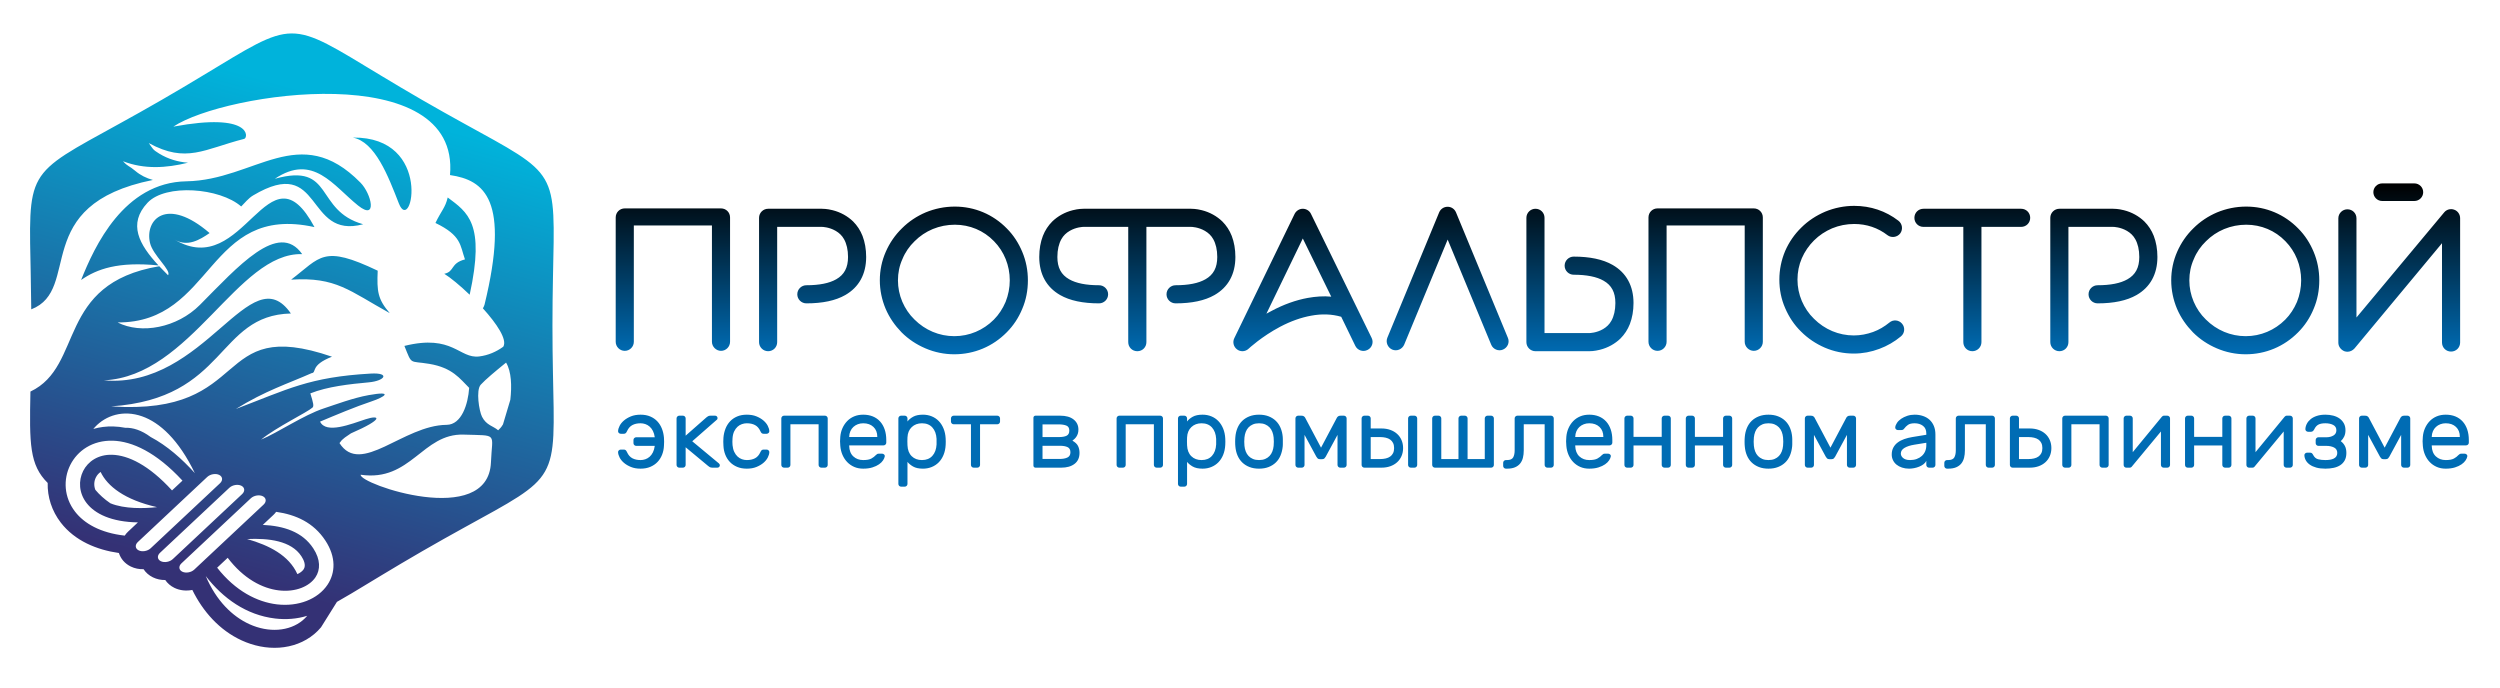
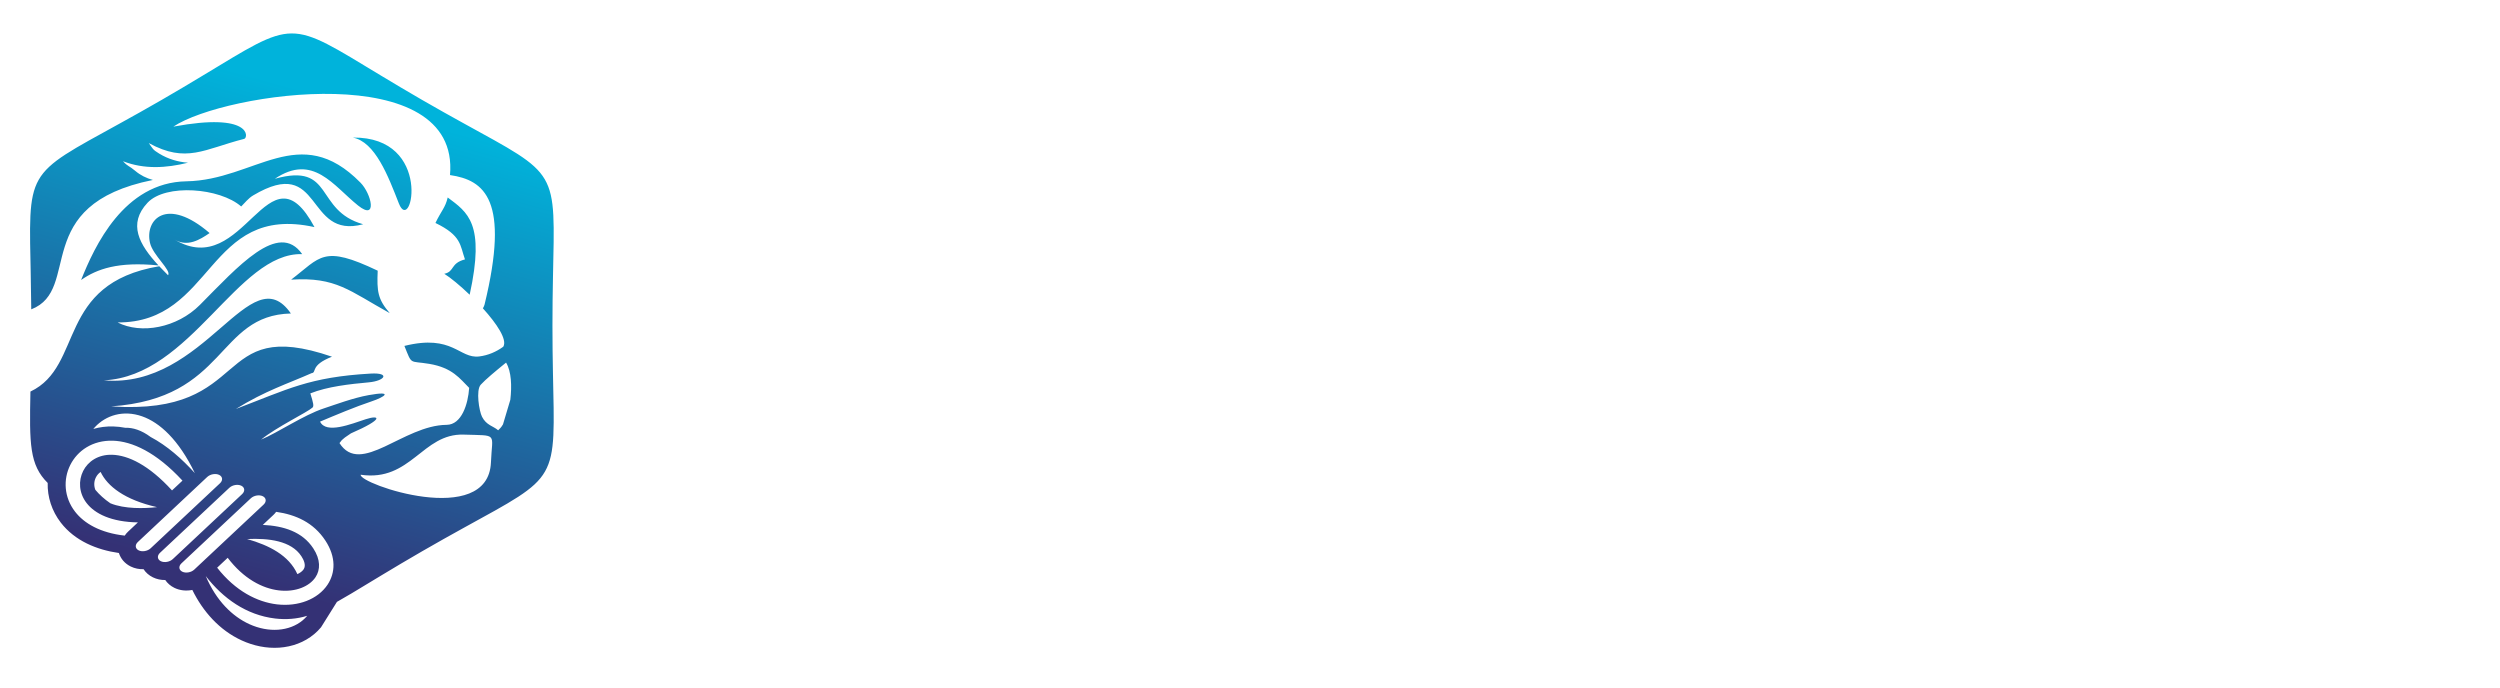
<svg xmlns="http://www.w3.org/2000/svg" width="360" height="99" viewBox="0 0 360 99" fill="none">
-   <path fill-rule="evenodd" clip-rule="evenodd" d="M103.823 30.01C101.311 30.01 94.858 30.01 89.966 30.01C89.235 30.01 88.661 30.584 88.661 31.315V49.217C88.661 49.921 89.235 50.522 89.966 50.522C90.696 50.522 91.271 49.921 91.271 49.217V32.468H102.519V49.217C102.519 49.917 103.118 50.522 103.823 50.522C104.554 50.522 105.128 49.921 105.128 49.217V31.315C105.128 30.584 104.554 30.01 103.823 30.01ZM343.03 26.41H347.674C348.371 26.41 348.94 26.98 348.94 27.676V27.677C348.94 28.373 348.371 28.943 347.674 28.943H343.03C342.334 28.943 341.764 28.373 341.764 27.677V27.676C341.764 26.98 342.334 26.41 343.03 26.41ZM252.542 30.01C250.03 30.01 243.577 30.01 238.684 30.01C237.954 30.01 237.381 30.584 237.381 31.315V49.217C237.381 49.921 237.954 50.522 238.684 50.522C239.416 50.522 239.99 49.921 239.99 49.217V32.468H251.237V49.217C251.237 49.917 251.837 50.522 252.542 50.522C253.273 50.522 253.847 49.921 253.847 49.217V31.315C253.847 30.584 253.273 30.01 252.542 30.01ZM338.026 50.652C338.417 50.652 338.782 50.469 339.043 50.182L351.648 35.021V49.322C351.648 50.052 352.222 50.626 352.953 50.626C353.683 50.626 354.258 50.052 354.258 49.322V31.419C354.258 30.871 353.919 30.375 353.397 30.193C352.875 30.01 352.301 30.166 351.961 30.584L339.331 45.72V31.444C339.331 30.714 338.757 30.14 338.026 30.14C337.321 30.14 336.721 30.714 336.721 31.444V49.348C336.721 49.896 337.086 50.365 337.582 50.574C337.739 50.626 337.895 50.652 338.026 50.652ZM323.381 51.017C321.946 51.017 320.537 50.731 319.206 50.157C317.927 49.609 316.78 48.851 315.787 47.86C314.822 46.868 314.038 45.746 313.491 44.467C312.943 43.162 312.656 41.779 312.656 40.37C312.656 38.935 312.943 37.552 313.516 36.247C314.065 34.995 314.848 33.846 315.84 32.881C316.831 31.889 317.979 31.132 319.258 30.584C320.589 30.036 321.998 29.749 323.46 29.749C326.304 29.749 328.966 30.871 330.949 32.907C331.915 33.872 332.646 35.021 333.168 36.273C333.715 37.577 333.976 38.961 333.976 40.37C333.976 41.806 333.715 43.188 333.168 44.467C332.646 45.746 331.889 46.895 330.923 47.86C328.914 49.896 326.252 51.017 323.381 51.017ZM323.46 32.359C322.363 32.359 321.293 32.567 320.276 32.984C319.284 33.402 318.423 33.976 317.666 34.733C316.91 35.465 316.309 36.325 315.917 37.291C315.474 38.256 315.265 39.3 315.265 40.37C315.265 41.44 315.474 42.458 315.892 43.449C316.309 44.415 316.883 45.276 317.641 46.007C319.18 47.547 321.216 48.408 323.381 48.408C325.548 48.408 327.557 47.547 329.07 46.034C329.801 45.302 330.349 44.441 330.766 43.476C331.158 42.484 331.367 41.44 331.367 40.37C331.367 38.23 330.558 36.221 329.097 34.733C327.609 33.194 325.6 32.359 323.46 32.359ZM296.548 50.574C295.844 50.574 295.243 50 295.243 49.269V31.367C295.243 30.636 295.844 30.062 296.548 30.062H304.299C304.403 30.062 305.029 30.062 305.839 30.27C306.987 30.558 308.005 31.132 308.787 31.889C309.362 32.463 309.831 33.168 310.145 33.976C310.484 34.863 310.667 35.882 310.667 37.004C310.667 39.483 309.623 41.362 307.666 42.484C306.256 43.293 304.378 43.684 302.054 43.684C301.35 43.684 300.75 43.11 300.75 42.38C300.75 41.649 301.35 41.075 302.054 41.075C303.908 41.075 305.368 40.788 306.36 40.213C307.509 39.561 308.057 38.544 308.057 37.004C308.057 35.959 307.848 35.098 307.482 34.446C307.195 33.924 306.778 33.533 306.282 33.246C305.343 32.697 304.378 32.671 304.299 32.671H297.853V49.269C297.853 50 297.279 50.574 296.548 50.574ZM291.043 30.062H276.977C276.246 30.062 275.673 30.636 275.673 31.367C275.673 32.097 276.246 32.671 276.977 32.671H282.718V49.269C282.718 50 283.292 50.574 284.023 50.574C284.728 50.574 285.328 50 285.328 49.269V32.671H291.043C291.773 32.671 292.348 32.097 292.348 31.367C292.348 30.636 291.773 30.062 291.043 30.062ZM266.953 50.913C265.492 50.913 264.082 50.626 262.751 50.052C261.499 49.505 260.35 48.747 259.359 47.755C258.367 46.79 257.61 45.642 257.062 44.364C256.488 43.059 256.228 41.675 256.228 40.265C256.228 38.831 256.514 37.447 257.062 36.142C257.61 34.89 258.393 33.741 259.385 32.776C260.377 31.784 261.551 31.027 262.829 30.48C264.16 29.931 265.57 29.645 267.005 29.645C269.354 29.645 271.546 30.375 273.373 31.784C273.947 32.228 274.051 33.037 273.634 33.611C273.19 34.185 272.355 34.29 271.807 33.872C270.424 32.802 268.78 32.254 267.005 32.254C265.909 32.254 264.839 32.463 263.822 32.881C262.855 33.298 261.968 33.872 261.212 34.629C260.48 35.36 259.881 36.221 259.463 37.187C259.045 38.152 258.837 39.196 258.837 40.265C258.837 41.335 259.045 42.354 259.463 43.345C259.881 44.311 260.455 45.172 261.212 45.903C262.751 47.443 264.787 48.304 266.953 48.304C267.918 48.304 268.832 48.121 269.719 47.807C270.58 47.495 271.363 47.024 272.068 46.451C272.616 45.981 273.425 46.059 273.894 46.607C274.365 47.155 274.286 47.99 273.738 48.434C272.798 49.217 271.754 49.817 270.633 50.234C269.459 50.679 268.206 50.913 266.953 50.913ZM221.105 30.062C220.401 30.062 219.801 30.637 219.801 31.367V49.269C219.801 50 220.401 50.575 221.105 50.575H228.856C228.961 50.575 229.587 50.575 230.397 50.365C231.544 50.078 232.562 49.505 233.345 48.747C233.919 48.173 234.388 47.469 234.702 46.661C235.042 45.773 235.225 44.754 235.225 43.633C235.225 41.154 234.18 39.274 232.223 38.152C230.813 37.343 228.934 36.952 226.612 36.952C225.907 36.952 225.307 37.526 225.307 38.256C225.307 38.988 225.907 39.561 226.612 39.561C228.465 39.561 229.926 39.849 230.919 40.423C232.066 41.075 232.614 42.092 232.614 43.633C232.614 44.676 232.406 45.538 232.04 46.19C231.753 46.712 231.335 47.103 230.84 47.391C229.9 47.939 228.934 47.964 228.856 47.964H222.41V31.367C222.41 30.637 221.837 30.062 221.105 30.062ZM208.464 29.775C207.916 29.775 207.447 30.088 207.238 30.583L199.774 48.643C199.513 49.294 199.826 50.052 200.479 50.339C201.157 50.626 201.914 50.287 202.201 49.634L208.464 34.498L214.732 49.634C214.993 50.287 215.776 50.626 216.429 50.339C217.107 50.052 217.42 49.294 217.133 48.643L209.664 30.583C209.456 30.088 208.986 29.775 208.464 29.775ZM178.917 50.574C178.656 50.574 178.369 50.496 178.134 50.313C177.638 49.948 177.456 49.269 177.742 48.694L186.429 30.793C186.663 30.349 187.107 30.062 187.603 30.062C188.099 30.062 188.569 30.349 188.777 30.793L197.52 48.669C197.833 49.295 197.572 50.078 196.919 50.392C196.267 50.731 195.484 50.443 195.171 49.817L193.135 45.616C191.778 45.223 190.343 45.172 188.803 45.459C187.368 45.72 185.885 46.242 184.345 47.051C181.683 48.46 179.83 50.182 179.805 50.209C179.569 50.443 179.23 50.574 178.917 50.574ZM187.603 34.341L182.362 45.172C182.596 45.042 182.832 44.911 183.092 44.78C184.841 43.841 186.611 43.215 188.308 42.902C189.482 42.693 190.604 42.615 191.7 42.719L187.603 34.341ZM163.771 50.574H163.776H163.804H163.811C164.525 50.556 165.082 49.989 165.082 49.269V32.671H171.527C171.605 32.671 172.571 32.697 173.51 33.246C174.006 33.533 174.424 33.924 174.711 34.446C175.076 35.098 175.285 35.959 175.285 37.004C175.285 38.544 174.737 39.561 173.588 40.213C172.597 40.788 171.136 41.075 169.283 41.075C168.578 41.075 167.978 41.649 167.978 42.38C167.978 43.11 168.578 43.684 169.283 43.684C171.605 43.684 173.484 43.293 174.894 42.484C176.851 41.362 177.895 39.483 177.895 37.004C177.895 35.882 177.712 34.863 177.373 33.976C177.059 33.168 176.59 32.463 176.016 31.889C175.233 31.132 174.215 30.558 173.067 30.27C172.258 30.062 171.632 30.062 171.527 30.062H163.776H163.771H156.02C155.915 30.062 155.289 30.062 154.481 30.27C153.332 30.558 152.314 31.132 151.532 31.889C150.957 32.463 150.487 33.168 150.174 33.976C149.835 34.863 149.652 35.882 149.652 37.004C149.652 39.483 150.696 41.362 152.653 42.484C154.063 43.293 155.941 43.684 158.264 43.684C158.968 43.684 159.569 43.11 159.569 42.38C159.569 41.649 158.968 41.075 158.264 41.075C156.412 41.075 154.95 40.788 153.958 40.213C152.81 39.561 152.262 38.544 152.262 37.004C152.262 35.959 152.471 35.098 152.836 34.446C153.123 33.924 153.541 33.533 154.037 33.246C154.976 32.697 155.941 32.671 156.02 32.671H162.466V49.269C162.466 49.989 163.022 50.556 163.736 50.574H163.744H163.771ZM137.421 51.017C135.985 51.017 134.576 50.731 133.246 50.157C131.966 49.609 130.818 48.851 129.826 47.86C128.861 46.868 128.078 45.746 127.53 44.467C126.982 43.162 126.695 41.779 126.695 40.37C126.695 38.935 126.982 37.552 127.556 36.247C128.104 34.995 128.887 33.846 129.879 32.881C130.87 31.889 132.019 31.132 133.297 30.584C134.629 30.036 136.037 29.749 137.499 29.749C140.343 29.749 143.006 30.871 144.989 32.907C145.954 33.872 146.685 35.021 147.208 36.273C147.755 37.577 148.016 38.961 148.016 40.37C148.016 41.806 147.755 43.188 147.208 44.467C146.685 45.746 145.928 46.895 144.963 47.86C142.954 49.896 140.292 51.017 137.421 51.017ZM137.499 32.359C136.403 32.359 135.333 32.567 134.316 32.984C133.324 33.402 132.463 33.976 131.706 34.733C130.949 35.465 130.349 36.325 129.957 37.291C129.513 38.256 129.305 39.3 129.305 40.37C129.305 41.44 129.513 42.458 129.931 43.449C130.349 44.415 130.923 45.276 131.679 46.007C133.219 47.547 135.255 48.408 137.421 48.408C139.587 48.408 141.597 47.547 143.109 46.034C143.84 45.302 144.389 44.441 144.806 43.476C145.198 42.484 145.406 41.44 145.406 40.37C145.406 38.23 144.597 36.221 143.136 34.733C141.648 33.194 139.638 32.359 137.499 32.359ZM110.608 50.574C109.903 50.574 109.304 50 109.304 49.269V31.367C109.304 30.636 109.903 30.062 110.608 30.062H118.359C118.464 30.062 119.09 30.062 119.899 30.27C121.047 30.558 122.065 31.132 122.848 31.889C123.422 32.463 123.891 33.168 124.205 33.976C124.544 34.863 124.727 35.882 124.727 37.004C124.727 39.483 123.683 41.362 121.725 42.484C120.316 43.293 118.437 43.684 116.115 43.684C115.41 43.684 114.81 43.11 114.81 42.38C114.81 41.649 115.41 41.075 116.115 41.075C117.967 41.075 119.428 40.788 120.421 40.213C121.568 39.561 122.117 38.544 122.117 37.004C122.117 35.959 121.908 35.098 121.543 34.446C121.256 33.924 120.838 33.533 120.342 33.246C119.403 32.697 118.437 32.671 118.359 32.671H111.913V49.269C111.913 50 111.338 50.574 110.608 50.574Z" fill="url(#paint0_linear_0_62)" />
  <path fill-rule="evenodd" clip-rule="evenodd" d="M66.955 37.353C66.245 35.349 66.486 33.927 62.704 32.108C63.556 30.328 64.129 29.916 64.47 28.435C67.33 30.584 69.894 32.136 67.632 42.442C66.246 41.111 64.877 39.983 63.978 39.425C65.5 39.106 64.809 37.914 66.955 37.353ZM60.792 14.393C65.161 16.915 68.535 18.712 71.138 20.169C81.712 26.088 79.553 26.395 79.553 46.887C79.553 51.932 79.683 55.752 79.723 58.735C79.884 70.852 78.538 69.135 60.792 79.381C56.423 81.904 53.179 83.927 50.616 85.453C49.861 85.902 49.167 86.307 48.519 86.669L46.227 90.331C45.93 90.688 45.6 91.016 45.244 91.314C43.828 92.498 42.058 93.135 40.228 93.263C38.373 93.393 36.502 92.996 34.816 92.225C31.609 90.76 29.229 88.068 27.695 84.95C26.828 85.126 25.91 85.039 25.114 84.651C24.548 84.375 24.108 83.982 23.798 83.524C23.185 83.532 22.572 83.407 22.02 83.137C21.435 82.852 20.985 82.443 20.674 81.965C20.041 81.983 19.405 81.859 18.832 81.579C17.95 81.148 17.375 80.435 17.121 79.632C13.922 79.175 10.781 77.879 8.757 75.259C7.463 73.584 6.816 71.566 6.866 69.543C4.25 66.945 4.225 63.951 4.382 56.386C12.145 52.713 8.022 40.856 22.932 38.339C23.334 38.769 23.76 39.201 24.2 39.635C24.723 38.934 22.007 36.766 21.597 34.967C20.829 31.6 24.012 28.25 30.183 33.56C28.772 34.53 26.994 35.62 25.117 34.487C35.222 40.567 38.611 20.276 45.286 32.703C29.728 29.268 30.866 46.498 16.937 46.432C20.316 48.164 25.485 47.221 28.792 43.899C34.243 38.422 40.1 31.72 43.514 36.593C34.199 36.319 27.5 54.194 14.953 54.768C29.549 56.049 36.074 36.741 41.886 45.142C31.131 45.406 32.762 57.371 16.01 58.519C36.64 59.919 30.348 45.372 47.807 51.364C44.601 52.615 45.656 53.651 44.874 53.733C41.459 55.247 38.189 56.267 33.965 58.892C41.467 56.036 44.533 54.298 53.374 53.796C56.217 53.634 55.462 54.842 53.094 55.059C50.382 55.307 47.16 55.656 44.688 56.648C45.131 58.059 45.221 58.487 44.995 58.694C44.26 59.365 39.749 61.541 37.598 63.305C39.984 62.312 43.724 59.765 46.632 58.809C48.377 58.234 50.834 57.304 53.102 56.895C56.745 56.239 55.388 57.172 53.5 57.799C51.184 58.568 48.209 59.823 46.089 60.714C46.957 62.532 50.546 61.061 52.655 60.372C54.665 59.714 55.412 60.288 50.533 62.405C50.497 62.425 49.672 62.994 49.669 62.996C49.044 63.516 49.37 63.219 48.885 63.803C51.942 68.591 58.068 61.225 64.317 61.177C66.474 61.16 67.408 58.185 67.559 55.851C66.224 54.53 65.158 52.954 61.818 52.397C58.896 51.911 59.37 52.629 58.235 49.811C65.22 48.077 66.11 51.683 69.004 51.329C70.303 51.169 71.471 50.653 72.471 49.928C73.084 48.917 71.545 46.621 69.535 44.398C69.634 44.238 69.716 44.057 69.776 43.859C73.439 28.796 69.795 25.938 64.8 25.209C66.302 8.323 32.386 13.29 24.96 18.235C36.24 16.141 35.771 19.808 35.175 19.994C29.38 21.478 26.85 23.564 21.427 20.605C22.049 21.463 21.959 21.524 22.907 22.107C24.233 22.921 25.631 23.314 27.075 23.431C23.92 24.206 20.781 24.407 17.709 23.216C18.471 24.039 18.555 23.824 19.481 24.61C20.229 25.243 21.081 25.66 22.017 25.914C4.155 29.519 11.88 41.691 4.501 44.546C4.471 40.635 4.373 37.541 4.339 35.038C4.179 22.921 5.525 24.638 23.27 14.393C27.639 11.87 30.883 9.846 33.447 8.32C43.86 2.123 43.045 4.147 60.792 14.393ZM26.844 26.108C17.829 26.258 13.604 35.499 11.68 40.318C13.961 38.729 16.997 37.642 22.822 38.22C20.012 35.188 18.399 32.24 21.243 29.198C23.836 26.423 31.662 27.042 34.731 29.733C35.27 29.198 35.763 28.549 36.451 28.141C46.557 22.138 43.86 34.558 52.295 32.291C45.238 30.318 48.173 23.357 39.58 25.744C45.091 22.042 47.999 26.746 51.563 29.595C54.389 31.855 53.502 27.921 51.907 26.299C43.127 17.374 36.703 25.944 26.844 26.108ZM71.733 61.962C71.997 61.678 72.098 61.661 72.43 61.113L73.488 57.569C73.711 55.634 73.66 53.517 72.874 52.212C71.325 53.471 69.927 54.633 69.227 55.398C68.509 56.185 68.991 59.187 69.412 60.016C70.043 61.261 71.052 61.348 71.733 61.962ZM57.434 29.291C55.894 25.347 54.019 20.407 50.795 19.81C62.425 19.658 59.277 34.013 57.434 29.291ZM51.939 68.362C51.659 69.678 70.315 76.122 70.697 66.567C70.869 62.254 71.79 62.753 66.779 62.584C60.81 62.382 59.189 69.42 51.939 68.362ZM54.389 38.98C54.262 41.948 54.386 43.083 56.124 45.093C50.307 41.881 48.397 39.855 41.924 40.269C46.185 37.029 46.467 35.194 54.389 38.98ZM21.682 62.92C21.036 62.437 20.396 62.097 19.776 61.88C19.171 61.669 18.585 61.582 18.033 61.6C17.461 61.49 16.881 61.423 16.292 61.408C15.304 61.382 14.342 61.505 13.436 61.769C13.512 61.677 13.592 61.586 13.674 61.499C15.248 59.814 17.732 58.997 20.457 59.949C22.979 60.831 25.724 63.293 28.058 68.131C26.204 66.074 24.052 64.173 21.682 62.92ZM37.842 71.456L37.84 71.455C37.333 71.207 36.558 71.342 36.118 71.755L26.128 81.122C25.687 81.535 25.742 82.076 26.249 82.323L26.25 82.324C26.757 82.572 27.532 82.437 27.972 82.024L37.963 72.657C38.403 72.243 38.349 71.704 37.842 71.456ZM31.562 68.386L31.561 68.385C31.053 68.137 30.278 68.272 29.838 68.685L19.847 78.052C19.407 78.465 19.462 79.006 19.969 79.253L19.97 79.254C20.477 79.502 21.252 79.367 21.692 78.954L31.683 69.587C32.123 69.174 32.069 68.634 31.562 68.386ZM34.749 69.944L34.748 69.943C34.241 69.696 33.465 69.83 33.025 70.243L23.035 79.61C22.594 80.023 22.649 80.564 23.156 80.811L23.157 80.812C23.664 81.06 24.439 80.925 24.879 80.512L34.87 71.145C35.31 70.732 35.256 70.192 34.749 69.944ZM24.771 70.62C21.427 66.957 18.452 65.549 16.139 65.486C14.138 65.432 12.665 66.445 11.973 67.823C11.274 69.216 11.353 70.992 12.466 72.434C13.662 73.982 16.024 75.164 19.861 75.225L18.443 76.554C18.252 76.732 18.093 76.926 17.961 77.13C14.434 76.731 12.115 75.373 10.806 73.676C9.196 71.591 9.092 69.006 10.118 66.96C11.152 64.899 13.321 63.382 16.236 63.461C19.008 63.536 22.494 65.113 26.275 69.211L24.771 70.62ZM39.765 73.704C42.616 74.11 45.157 75.257 46.855 77.844C48.414 80.218 48.307 82.486 47.161 84.205C46.476 85.232 45.419 86.042 44.13 86.54C42.89 87.019 41.423 87.211 39.871 87.027C37.053 86.693 33.905 85.116 31.27 81.747L32.788 80.323C35.076 83.334 37.769 84.733 40.157 85.016C41.355 85.158 42.471 85.016 43.399 84.658C44.281 84.317 44.991 83.783 45.433 83.119C46.146 82.05 46.173 80.577 45.112 78.963C43.539 76.566 40.852 75.731 37.843 75.584L39.367 74.155C39.517 74.013 39.651 73.862 39.765 73.704ZM14.49 67.961C15.457 70.003 17.939 71.975 22.613 73.028C20.782 73.231 17.937 73.314 15.894 72.472C15.013 71.871 14.296 71.216 13.728 70.532C13.509 69.959 13.517 69.323 13.809 68.744C13.976 68.41 14.211 68.151 14.49 67.961ZM44.239 88.675C44.041 88.912 43.821 89.13 43.583 89.329C42.639 90.118 41.407 90.585 40.047 90.68C38.739 90.771 37.301 90.516 35.891 89.872C33.5 88.779 31.154 86.549 29.628 82.956C32.103 86.146 35.452 88.572 39.629 89.066C41.17 89.249 42.754 89.135 44.239 88.675ZM42.822 82.674C41.597 79.962 38.769 78.531 35.587 77.621C38.678 77.48 41.932 77.861 43.395 80.091C43.73 80.599 44.114 81.397 43.724 81.98C43.519 82.288 43.166 82.519 42.822 82.674Z" fill="url(#paint1_linear_0_62)" />
-   <path d="M92.241 66.249C92.472 66.249 92.7 66.211 92.925 66.134C93.151 66.057 93.357 65.937 93.544 65.774C93.731 65.611 93.889 65.4 94.019 65.141C94.149 64.882 94.238 64.57 94.286 64.205H91.608C91.502 64.205 91.411 64.166 91.335 64.09C91.258 64.013 91.219 63.922 91.219 63.816V63.356C91.219 63.25 91.258 63.159 91.335 63.082C91.411 63.005 91.502 62.967 91.608 62.967H94.286C94.238 62.612 94.149 62.307 94.019 62.053C93.889 61.799 93.731 61.59 93.544 61.427C93.357 61.264 93.151 61.144 92.925 61.067C92.7 60.99 92.472 60.952 92.241 60.952C91.781 60.952 91.388 61.038 91.061 61.211C90.735 61.384 90.48 61.672 90.298 62.075C90.231 62.228 90.161 62.331 90.089 62.384C90.017 62.437 89.929 62.464 89.823 62.464H89.391C89.286 62.464 89.192 62.425 89.111 62.348C89.029 62.272 88.993 62.18 89.003 62.075C89.012 61.844 89.087 61.592 89.226 61.319C89.365 61.045 89.571 60.791 89.845 60.556C90.118 60.321 90.454 60.122 90.852 59.958C91.251 59.795 91.714 59.714 92.241 59.714C92.769 59.714 93.234 59.8 93.638 59.973C94.041 60.145 94.382 60.381 94.66 60.678C94.938 60.976 95.156 61.326 95.315 61.729C95.473 62.132 95.571 62.564 95.61 63.025C95.629 63.188 95.636 63.382 95.632 63.608C95.627 63.833 95.619 64.023 95.61 64.176C95.591 64.637 95.502 65.069 95.344 65.472C95.185 65.875 94.964 66.225 94.681 66.523C94.398 66.82 94.053 67.055 93.645 67.228C93.237 67.401 92.769 67.487 92.241 67.487C91.714 67.487 91.251 67.406 90.852 67.242C90.454 67.079 90.118 66.88 89.845 66.645C89.571 66.41 89.365 66.156 89.226 65.882C89.087 65.609 89.012 65.357 89.003 65.126C88.993 65.021 89.029 64.93 89.111 64.853C89.192 64.776 89.286 64.738 89.391 64.738H89.823C89.929 64.738 90.017 64.764 90.089 64.817C90.161 64.87 90.231 64.973 90.298 65.126C90.48 65.529 90.735 65.817 91.061 65.99C91.388 66.163 91.781 66.249 92.241 66.249ZM263.585 64.464L265.873 60.145C265.902 60.088 265.957 60.026 266.039 59.958C266.12 59.892 266.243 59.858 266.406 59.858H266.881C266.987 59.858 267.078 59.896 267.154 59.973C267.231 60.05 267.27 60.141 267.27 60.246V66.955C267.27 67.06 267.231 67.151 267.154 67.228C267.078 67.305 266.987 67.343 266.881 67.343H266.349C266.243 67.343 266.152 67.305 266.075 67.228C265.998 67.151 265.96 67.06 265.96 66.955V62.621L264.261 65.76C264.213 65.846 264.153 65.928 264.081 66.004C264.009 66.081 263.901 66.12 263.757 66.12H263.412C263.268 66.12 263.16 66.081 263.088 66.004C263.016 65.928 262.956 65.846 262.908 65.76L261.209 62.621V66.955C261.209 67.06 261.171 67.151 261.094 67.228C261.018 67.305 260.926 67.343 260.821 67.343H260.288C260.183 67.343 260.091 67.305 260.014 67.228C259.938 67.151 259.9 67.06 259.9 66.955V60.246C259.9 60.141 259.938 60.05 260.014 59.973C260.091 59.896 260.183 59.858 260.288 59.858H260.763C260.926 59.858 261.049 59.892 261.13 59.958C261.212 60.026 261.267 60.088 261.296 60.145L263.585 64.464ZM272.409 65.458C272.409 65.074 272.485 64.738 272.639 64.45C272.793 64.162 273.004 63.917 273.273 63.716C273.541 63.514 273.855 63.351 274.215 63.226C274.575 63.102 274.957 63.005 275.36 62.938L277.389 62.607V62.42C277.389 61.931 277.229 61.564 276.907 61.319C276.586 61.074 276.185 60.952 275.705 60.952C275.283 60.952 274.964 61.029 274.748 61.182C274.532 61.336 274.347 61.518 274.194 61.729C274.136 61.806 274.074 61.859 274.007 61.888C273.939 61.916 273.848 61.931 273.733 61.931H273.301C273.196 61.931 273.102 61.892 273.021 61.816C272.939 61.739 272.903 61.648 272.912 61.542C272.932 61.331 273.016 61.115 273.165 60.894C273.313 60.673 273.515 60.477 273.769 60.304C274.023 60.131 274.316 59.99 274.647 59.879C274.978 59.769 275.331 59.714 275.705 59.714C276.137 59.714 276.538 59.776 276.907 59.901C277.277 60.026 277.593 60.208 277.857 60.448C278.121 60.688 278.327 60.985 278.476 61.341C278.625 61.696 278.699 62.103 278.699 62.564V66.955C278.699 67.06 278.661 67.151 278.584 67.228C278.507 67.305 278.416 67.343 278.311 67.343H277.778C277.672 67.343 277.581 67.305 277.505 67.228C277.428 67.151 277.389 67.06 277.389 66.955V66.364C277.303 66.547 277.169 66.707 276.986 66.847C276.804 66.986 276.595 67.103 276.36 67.199C276.125 67.295 275.881 67.367 275.626 67.415C275.372 67.463 275.134 67.487 274.913 67.487C274.539 67.487 274.196 67.434 273.884 67.329C273.572 67.223 273.309 67.082 273.092 66.904C272.877 66.727 272.709 66.513 272.589 66.263C272.469 66.014 272.409 65.745 272.409 65.458ZM275.057 66.249C275.403 66.249 275.72 66.197 276.008 66.091C276.296 65.985 276.543 65.839 276.749 65.652C276.955 65.465 277.113 65.241 277.224 64.983C277.334 64.723 277.389 64.435 277.389 64.119V63.759L275.691 64.032C275.086 64.128 274.606 64.282 274.251 64.493C273.896 64.704 273.719 64.978 273.719 65.314C273.719 65.419 273.743 65.525 273.791 65.63C273.839 65.736 273.916 65.837 274.021 65.932C274.126 66.028 274.263 66.105 274.431 66.163C274.599 66.22 274.808 66.249 275.057 66.249ZM281.636 60.246C281.636 60.141 281.675 60.05 281.751 59.973C281.828 59.896 281.919 59.858 282.025 59.858H286.876C286.982 59.858 287.073 59.896 287.15 59.973C287.226 60.05 287.265 60.141 287.265 60.246V66.955C287.265 67.06 287.226 67.151 287.15 67.228C287.073 67.305 286.982 67.343 286.876 67.343H286.343C286.238 67.343 286.146 67.305 286.07 67.228C285.993 67.151 285.955 67.06 285.955 66.955V61.096H282.946V64.853C282.946 65.246 282.906 65.604 282.824 65.925C282.742 66.247 282.608 66.523 282.421 66.753C282.234 66.983 281.986 67.163 281.679 67.293C281.372 67.422 280.993 67.487 280.542 67.487H280.369C280.264 67.487 280.173 67.449 280.096 67.372C280.019 67.295 279.981 67.204 279.981 67.099V66.638C279.981 66.532 280.019 66.441 280.096 66.364C280.173 66.288 280.264 66.249 280.369 66.249H280.542C280.984 66.249 281.276 66.122 281.42 65.868C281.564 65.613 281.636 65.27 281.636 64.838V60.246ZM289.813 67.343C289.707 67.343 289.616 67.305 289.539 67.228C289.462 67.151 289.424 67.06 289.424 66.955V60.246C289.424 60.141 289.462 60.05 289.539 59.973C289.616 59.896 289.707 59.858 289.813 59.858H290.345C290.451 59.858 290.542 59.896 290.619 59.973C290.696 60.05 290.734 60.141 290.734 60.246V61.7H292.289C292.749 61.7 293.169 61.768 293.548 61.902C293.927 62.036 294.254 62.226 294.527 62.471C294.8 62.715 295.014 63.013 295.167 63.363C295.321 63.713 295.398 64.1 295.398 64.522C295.398 64.944 295.321 65.33 295.167 65.681C295.014 66.031 294.8 66.328 294.527 66.573C294.254 66.818 293.927 67.007 293.548 67.142C293.169 67.276 292.749 67.343 292.289 67.343H289.813ZM294.102 64.522C294.102 64.234 294.052 63.989 293.951 63.788C293.85 63.586 293.711 63.423 293.534 63.298C293.356 63.173 293.143 63.082 292.893 63.025C292.644 62.967 292.375 62.938 292.087 62.938H290.734V66.105H292.087C292.375 66.105 292.644 66.076 292.893 66.019C293.143 65.961 293.356 65.87 293.534 65.745C293.711 65.621 293.85 65.458 293.951 65.256C294.052 65.054 294.102 64.81 294.102 64.522ZM303.258 59.858C303.363 59.858 303.454 59.896 303.531 59.973C303.608 60.05 303.646 60.141 303.646 60.246V66.955C303.646 67.06 303.608 67.151 303.531 67.228C303.454 67.305 303.363 67.343 303.258 67.343H302.725C302.62 67.343 302.528 67.305 302.452 67.228C302.375 67.151 302.336 67.06 302.336 66.955V61.096H298.277V66.955C298.277 67.06 298.239 67.151 298.162 67.228C298.085 67.305 297.994 67.343 297.888 67.343H297.356C297.25 67.343 297.159 67.305 297.082 67.228C297.005 67.151 296.967 67.06 296.967 66.955V60.246C296.967 60.141 297.005 60.05 297.082 59.973C297.159 59.896 297.25 59.858 297.356 59.858H303.258ZM311.563 67.343C311.458 67.343 311.367 67.305 311.29 67.228C311.213 67.151 311.175 67.06 311.175 66.955V62.132L306.986 67.185C306.909 67.29 306.803 67.343 306.669 67.343H306.18C306.074 67.343 305.986 67.305 305.913 67.228C305.842 67.151 305.806 67.06 305.806 66.955V60.246C305.806 60.141 305.844 60.05 305.921 59.973C305.997 59.896 306.089 59.858 306.194 59.858H306.727C306.832 59.858 306.924 59.896 307 59.973C307.077 60.05 307.115 60.141 307.115 60.246V65.112L311.305 60.016C311.353 59.968 311.398 59.93 311.441 59.901C311.484 59.872 311.545 59.858 311.621 59.858H312.096C312.202 59.858 312.293 59.896 312.37 59.973C312.446 60.05 312.485 60.141 312.485 60.246V66.955C312.485 67.06 312.446 67.151 312.37 67.228C312.293 67.305 312.202 67.343 312.096 67.343H311.563ZM320.935 59.858C321.04 59.858 321.131 59.896 321.208 59.973C321.285 60.05 321.323 60.141 321.323 60.246V66.955C321.323 67.06 321.285 67.151 321.208 67.228C321.131 67.305 321.04 67.343 320.935 67.343H320.402C320.296 67.343 320.205 67.305 320.129 67.228C320.052 67.151 320.013 67.06 320.013 66.955V64.148H315.954V66.955C315.954 67.06 315.916 67.151 315.839 67.228C315.762 67.305 315.671 67.343 315.565 67.343H315.033C314.927 67.343 314.836 67.307 314.759 67.235C314.682 67.163 314.644 67.07 314.644 66.955V60.246C314.644 60.141 314.682 60.05 314.759 59.973C314.836 59.896 314.927 59.858 315.033 59.858H315.565C315.671 59.858 315.762 59.896 315.839 59.973C315.916 60.05 315.954 60.141 315.954 60.246V62.91H320.013V60.246C320.013 60.141 320.052 60.05 320.129 59.973C320.205 59.896 320.296 59.858 320.402 59.858H320.935ZM329.24 67.343C329.135 67.343 329.044 67.305 328.967 67.228C328.89 67.151 328.852 67.06 328.852 66.955V62.132L324.663 67.185C324.586 67.29 324.48 67.343 324.346 67.343H323.857C323.751 67.343 323.662 67.305 323.59 67.228C323.518 67.151 323.483 67.06 323.483 66.955V60.246C323.483 60.141 323.521 60.05 323.597 59.973C323.674 59.896 323.766 59.858 323.871 59.858H324.404C324.509 59.858 324.601 59.896 324.677 59.973C324.754 60.05 324.792 60.141 324.792 60.246V65.112L328.981 60.016C329.029 59.968 329.075 59.93 329.118 59.901C329.161 59.872 329.221 59.858 329.298 59.858H329.773C329.879 59.858 329.97 59.896 330.046 59.973C330.123 60.05 330.162 60.141 330.162 60.246V66.955C330.162 67.06 330.123 67.151 330.046 67.228C329.97 67.305 329.879 67.343 329.773 67.343H329.24ZM333.127 65.568C333.29 65.87 333.523 66.06 333.825 66.136C334.127 66.211 334.47 66.249 334.854 66.249C335.094 66.249 335.317 66.232 335.524 66.199C335.73 66.165 335.91 66.11 336.063 66.033C336.217 65.957 336.339 65.851 336.43 65.716C336.522 65.582 336.567 65.419 336.567 65.227C336.567 64.862 336.414 64.601 336.107 64.442C335.8 64.284 335.421 64.205 334.97 64.205H333.847C333.741 64.205 333.65 64.166 333.573 64.09C333.496 64.013 333.458 63.922 333.458 63.816V63.356C333.458 63.25 333.496 63.159 333.573 63.082C333.65 63.005 333.741 62.967 333.847 62.967H334.984C335.387 62.967 335.73 62.883 336.013 62.715C336.296 62.547 336.438 62.295 336.438 61.959C336.438 61.604 336.284 61.348 335.977 61.189C335.67 61.031 335.296 60.952 334.854 60.952C334.422 60.952 334.087 61.017 333.847 61.146C333.607 61.276 333.415 61.489 333.271 61.787C333.223 61.892 333.158 61.983 333.077 62.06C332.995 62.137 332.902 62.175 332.796 62.175H332.364C332.258 62.175 332.165 62.137 332.083 62.06C332.002 61.983 331.966 61.892 331.975 61.787C331.985 61.528 332.055 61.273 332.184 61.024C332.313 60.774 332.498 60.551 332.738 60.355C332.978 60.158 333.276 60.002 333.631 59.887C333.986 59.771 334.394 59.714 334.854 59.714C335.257 59.714 335.634 59.759 335.984 59.851C336.334 59.942 336.639 60.081 336.898 60.268C337.158 60.455 337.364 60.688 337.517 60.966C337.671 61.245 337.748 61.576 337.748 61.959C337.748 62.295 337.688 62.593 337.568 62.852C337.448 63.111 337.282 63.337 337.071 63.529C337.321 63.711 337.517 63.939 337.661 64.212C337.805 64.486 337.877 64.824 337.877 65.227C337.877 65.649 337.798 66.004 337.64 66.293C337.482 66.58 337.265 66.813 336.992 66.991C336.718 67.168 336.397 67.295 336.028 67.372C335.658 67.449 335.267 67.487 334.854 67.487C334.346 67.487 333.906 67.434 333.537 67.329C333.168 67.226 332.858 67.084 332.609 66.907C332.359 66.731 332.17 66.525 332.04 66.293C331.911 66.06 331.841 65.817 331.832 65.57C331.822 65.465 331.858 65.376 331.939 65.299C332.021 65.222 332.115 65.184 332.22 65.184H332.652C332.758 65.184 332.844 65.21 332.911 65.263C332.978 65.314 333.05 65.417 333.127 65.568ZM343.391 64.464L345.68 60.145C345.708 60.088 345.764 60.026 345.845 59.958C345.927 59.892 346.049 59.858 346.212 59.858H346.687C346.793 59.858 346.884 59.896 346.961 59.973C347.038 60.05 347.076 60.141 347.076 60.246V66.955C347.076 67.06 347.038 67.151 346.961 67.228C346.884 67.305 346.793 67.343 346.687 67.343H346.155C346.049 67.343 345.958 67.305 345.881 67.228C345.804 67.151 345.766 67.06 345.766 66.955V62.621L344.067 65.76C344.019 65.846 343.959 65.928 343.887 66.004C343.815 66.081 343.708 66.12 343.564 66.12H343.218C343.074 66.12 342.966 66.081 342.894 66.004C342.822 65.928 342.762 65.846 342.714 65.76L341.015 62.621V66.955C341.015 67.06 340.977 67.151 340.901 67.228C340.824 67.305 340.732 67.343 340.627 67.343H340.094C339.989 67.343 339.897 67.305 339.821 67.228C339.744 67.151 339.706 67.06 339.706 66.955V60.246C339.706 60.141 339.744 60.05 339.821 59.973C339.897 59.896 339.989 59.858 340.094 59.858H340.569C340.732 59.858 340.855 59.892 340.936 59.958C341.018 60.026 341.073 60.088 341.102 60.145L343.391 64.464ZM348.89 62.881C348.928 62.439 349.034 62.027 349.206 61.643C349.379 61.259 349.605 60.923 349.883 60.635C350.162 60.347 350.495 60.122 350.883 59.958C351.272 59.795 351.707 59.714 352.186 59.714C352.704 59.714 353.168 59.798 353.576 59.966C353.983 60.134 354.331 60.376 354.619 60.693C354.907 61.01 355.128 61.393 355.281 61.844C355.435 62.295 355.511 62.799 355.511 63.356V63.744C355.511 63.85 355.473 63.941 355.397 64.018C355.32 64.095 355.228 64.133 355.123 64.133H350.171V64.219C350.19 64.872 350.389 65.373 350.768 65.724C351.148 66.074 351.62 66.249 352.186 66.249C352.714 66.249 353.11 66.175 353.374 66.026C353.638 65.877 353.851 65.712 354.014 65.529C354.091 65.453 354.158 65.4 354.216 65.371C354.274 65.342 354.36 65.328 354.475 65.328H354.907C355.013 65.328 355.109 65.366 355.195 65.443C355.281 65.52 355.315 65.611 355.296 65.716C355.267 65.889 355.185 66.079 355.051 66.285C354.917 66.492 354.722 66.683 354.468 66.861C354.214 67.039 353.897 67.187 353.518 67.307C353.139 67.427 352.695 67.487 352.186 67.487C351.707 67.487 351.275 67.403 350.891 67.235C350.507 67.067 350.174 66.837 349.89 66.544C349.607 66.252 349.379 65.906 349.206 65.508C349.034 65.109 348.928 64.675 348.89 64.205C348.842 63.764 348.842 63.322 348.89 62.881ZM350.171 62.924H354.216V62.881C354.216 62.295 354.031 61.827 353.662 61.477C353.292 61.127 352.8 60.952 352.186 60.952C351.908 60.952 351.649 60.997 351.409 61.089C351.169 61.18 350.958 61.309 350.776 61.477C350.593 61.645 350.449 61.849 350.344 62.089C350.238 62.329 350.181 62.593 350.171 62.881V62.924ZM98.733 62.737L101.728 60.102C101.785 60.054 101.86 60.002 101.951 59.944C102.042 59.887 102.155 59.858 102.289 59.858H102.98C103.076 59.858 103.158 59.892 103.225 59.958C103.292 60.026 103.325 60.107 103.325 60.203C103.325 60.251 103.318 60.297 103.304 60.34C103.29 60.383 103.244 60.434 103.167 60.491L99.683 63.543L103.513 66.724C103.609 66.801 103.657 66.892 103.657 66.998C103.657 67.094 103.623 67.175 103.556 67.242C103.489 67.31 103.407 67.343 103.311 67.343H102.563C102.419 67.343 102.296 67.314 102.195 67.257C102.095 67.199 102.02 67.146 101.972 67.099L98.733 64.406V66.955C98.733 67.06 98.695 67.151 98.618 67.228C98.542 67.305 98.45 67.343 98.345 67.343H97.812C97.707 67.343 97.615 67.305 97.539 67.228C97.462 67.151 97.424 67.06 97.424 66.955V60.246C97.424 60.141 97.462 60.05 97.539 59.973C97.615 59.896 97.707 59.858 97.812 59.858H98.345C98.45 59.858 98.542 59.896 98.618 59.973C98.695 60.05 98.733 60.141 98.733 60.246V62.737ZM105.485 64.104C105.523 64.488 105.607 64.814 105.737 65.083C105.866 65.352 106.025 65.573 106.212 65.745C106.399 65.918 106.608 66.045 106.838 66.127C107.068 66.208 107.303 66.249 107.543 66.249C108.004 66.249 108.398 66.163 108.724 65.99C109.05 65.817 109.304 65.529 109.487 65.126C109.554 64.973 109.623 64.87 109.695 64.817C109.767 64.764 109.856 64.738 109.962 64.738H110.394C110.499 64.738 110.593 64.776 110.674 64.853C110.756 64.93 110.792 65.021 110.782 65.126C110.773 65.357 110.698 65.609 110.559 65.882C110.42 66.156 110.214 66.41 109.94 66.645C109.667 66.88 109.331 67.079 108.932 67.242C108.534 67.406 108.071 67.487 107.543 67.487C107.015 67.487 106.548 67.401 106.14 67.228C105.732 67.055 105.386 66.82 105.103 66.523C104.82 66.225 104.6 65.875 104.441 65.472C104.283 65.069 104.194 64.637 104.175 64.176C104.165 64.023 104.158 63.833 104.153 63.608C104.149 63.382 104.156 63.188 104.175 63.025C104.213 62.564 104.312 62.132 104.47 61.729C104.628 61.326 104.847 60.976 105.125 60.678C105.403 60.381 105.744 60.145 106.147 59.973C106.55 59.8 107.015 59.714 107.543 59.714C108.071 59.714 108.534 59.795 108.932 59.958C109.331 60.122 109.667 60.321 109.94 60.556C110.214 60.791 110.42 61.045 110.559 61.319C110.698 61.592 110.773 61.844 110.782 62.075C110.792 62.18 110.756 62.272 110.674 62.348C110.593 62.425 110.499 62.464 110.394 62.464H109.962C109.856 62.464 109.767 62.437 109.695 62.384C109.623 62.331 109.554 62.228 109.487 62.075C109.304 61.672 109.05 61.384 108.724 61.211C108.398 61.038 108.004 60.952 107.543 60.952C107.303 60.952 107.066 60.992 106.831 61.074C106.596 61.156 106.385 61.283 106.198 61.456C106.01 61.628 105.852 61.849 105.722 62.118C105.593 62.386 105.514 62.713 105.485 63.096C105.456 63.452 105.456 63.788 105.485 64.104ZM118.8 59.858C118.906 59.858 118.997 59.896 119.074 59.973C119.15 60.05 119.189 60.141 119.189 60.246V66.955C119.189 67.06 119.15 67.151 119.074 67.228C118.997 67.305 118.906 67.343 118.8 67.343H118.267C118.162 67.343 118.071 67.305 117.994 67.228C117.917 67.151 117.879 67.06 117.879 66.955V61.096H113.819V66.955C113.819 67.06 113.781 67.151 113.704 67.228C113.628 67.305 113.536 67.343 113.431 67.343H112.898C112.793 67.343 112.701 67.305 112.625 67.228C112.548 67.151 112.51 67.06 112.51 66.955V60.246C112.51 60.141 112.548 60.05 112.625 59.973C112.701 59.896 112.793 59.858 112.898 59.858H118.8ZM121.002 62.881C121.041 62.439 121.146 62.027 121.319 61.643C121.492 61.259 121.717 60.923 121.996 60.635C122.274 60.347 122.607 60.122 122.996 59.958C123.385 59.795 123.819 59.714 124.299 59.714C124.817 59.714 125.28 59.798 125.688 59.966C126.096 60.134 126.444 60.376 126.732 60.693C127.02 61.01 127.24 61.393 127.394 61.844C127.547 62.295 127.624 62.799 127.624 63.356V63.744C127.624 63.85 127.586 63.941 127.509 64.018C127.432 64.095 127.341 64.133 127.236 64.133H122.284V64.219C122.303 64.872 122.502 65.373 122.881 65.724C123.26 66.074 123.733 66.249 124.299 66.249C124.827 66.249 125.223 66.175 125.487 66.026C125.751 65.877 125.964 65.712 126.127 65.529C126.204 65.453 126.271 65.4 126.329 65.371C126.386 65.342 126.472 65.328 126.588 65.328H127.02C127.125 65.328 127.221 65.366 127.308 65.443C127.394 65.52 127.428 65.611 127.408 65.716C127.38 65.889 127.298 66.079 127.164 66.285C127.029 66.492 126.835 66.683 126.581 66.861C126.326 67.039 126.009 67.187 125.63 67.307C125.251 67.427 124.808 67.487 124.299 67.487C123.819 67.487 123.387 67.403 123.004 67.235C122.62 67.067 122.286 66.837 122.003 66.544C121.72 66.252 121.492 65.906 121.319 65.508C121.146 65.109 121.041 64.675 121.002 64.205C120.954 63.764 120.954 63.322 121.002 62.881ZM122.284 62.924H126.329V62.881C126.329 62.295 126.144 61.827 125.774 61.477C125.405 61.127 124.913 60.952 124.299 60.952C124.021 60.952 123.761 60.997 123.522 61.089C123.282 61.18 123.07 61.309 122.888 61.477C122.706 61.645 122.562 61.849 122.456 62.089C122.351 62.329 122.293 62.593 122.284 62.881V62.924ZM132.907 67.487C132.312 67.487 131.837 67.384 131.482 67.178C131.127 66.971 130.858 66.748 130.676 66.508V69.69C130.676 69.795 130.637 69.886 130.561 69.963C130.484 70.04 130.393 70.079 130.287 70.079H129.755C129.649 70.079 129.558 70.04 129.481 69.963C129.404 69.886 129.366 69.795 129.366 69.69V60.246C129.366 60.141 129.404 60.05 129.481 59.973C129.558 59.896 129.649 59.858 129.755 59.858H130.287C130.393 59.858 130.484 59.896 130.561 59.973C130.637 60.05 130.676 60.141 130.676 60.246V60.693C130.868 60.434 131.141 60.206 131.496 60.009C131.851 59.812 132.322 59.714 132.907 59.714C133.358 59.714 133.778 59.793 134.167 59.951C134.555 60.11 134.894 60.337 135.182 60.635C135.469 60.933 135.7 61.293 135.872 61.715C136.045 62.137 136.146 62.612 136.175 63.14C136.184 63.284 136.189 63.44 136.189 63.608C136.189 63.776 136.184 63.931 136.175 64.075C136.146 64.603 136.045 65.079 135.872 65.501C135.7 65.923 135.469 66.28 135.182 66.573C134.894 66.866 134.555 67.091 134.167 67.249C133.778 67.408 133.358 67.487 132.907 67.487ZM130.676 62.982C130.666 63.126 130.661 63.315 130.661 63.55C130.661 63.785 130.666 63.975 130.676 64.119C130.705 64.8 130.908 65.325 131.288 65.695C131.667 66.065 132.158 66.249 132.763 66.249C133.397 66.249 133.895 66.048 134.26 65.645C134.625 65.241 134.826 64.695 134.865 64.004C134.874 63.735 134.874 63.466 134.865 63.197C134.826 62.507 134.625 61.959 134.26 61.556C133.895 61.154 133.397 60.952 132.763 60.952C132.168 60.952 131.679 61.134 131.295 61.499C130.911 61.864 130.705 62.358 130.676 62.982ZM143.617 59.858C143.723 59.858 143.814 59.896 143.89 59.973C143.967 60.05 144.006 60.141 144.006 60.246V60.707C144.006 60.813 143.967 60.904 143.89 60.981C143.814 61.057 143.723 61.096 143.617 61.096H141.127V66.955C141.127 67.06 141.088 67.151 141.012 67.228C140.935 67.305 140.844 67.343 140.738 67.343H140.205C140.1 67.343 140.009 67.305 139.932 67.228C139.855 67.151 139.817 67.06 139.817 66.955V61.096H137.326C137.221 61.096 137.13 61.057 137.053 60.981C136.976 60.904 136.938 60.813 136.938 60.707V60.246C136.938 60.141 136.976 60.05 137.053 59.973C137.13 59.896 137.221 59.858 137.326 59.858H143.617ZM150.123 64.191V66.091H152.556C153.036 66.091 153.42 66.021 153.708 65.882C153.996 65.743 154.14 65.491 154.14 65.126C154.14 64.762 154.003 64.515 153.729 64.385C153.456 64.255 153.079 64.191 152.599 64.191H150.123ZM150.123 61.11V62.938H152.484C152.964 62.938 153.334 62.873 153.592 62.744C153.852 62.614 153.981 62.367 153.981 62.003C153.981 61.638 153.84 61.398 153.557 61.283C153.273 61.168 152.892 61.11 152.412 61.11H150.123ZM149.101 67.343C149.024 67.343 148.957 67.314 148.9 67.257C148.842 67.199 148.814 67.132 148.814 67.055V60.145C148.814 60.069 148.842 60.002 148.9 59.944C148.957 59.887 149.024 59.858 149.101 59.858H152.671C153.496 59.858 154.14 60.04 154.6 60.405C155.061 60.77 155.291 61.254 155.291 61.859C155.291 62.08 155.265 62.272 155.212 62.434C155.159 62.598 155.092 62.742 155.01 62.866C154.929 62.991 154.838 63.102 154.737 63.197C154.636 63.294 154.533 63.38 154.427 63.457C154.821 63.678 155.09 63.931 155.234 64.219C155.378 64.507 155.45 64.838 155.45 65.213C155.45 65.904 155.212 66.432 154.737 66.796C154.262 67.161 153.626 67.343 152.83 67.343H149.101ZM167.081 59.858C167.186 59.858 167.277 59.896 167.354 59.973C167.431 60.05 167.469 60.141 167.469 60.246V66.955C167.469 67.06 167.431 67.151 167.354 67.228C167.277 67.305 167.186 67.343 167.081 67.343H166.548C166.442 67.343 166.351 67.305 166.275 67.228C166.198 67.151 166.159 67.06 166.159 66.955V61.096H162.1V66.955C162.1 67.06 162.062 67.151 161.985 67.228C161.908 67.305 161.817 67.343 161.711 67.343H161.179C161.073 67.343 160.982 67.305 160.905 67.228C160.828 67.151 160.79 67.06 160.79 66.955V60.246C160.79 60.141 160.828 60.05 160.905 59.973C160.982 59.896 161.073 59.858 161.179 59.858H167.081ZM173.17 67.487C172.575 67.487 172.1 67.384 171.744 67.178C171.389 66.971 171.121 66.748 170.938 66.508V69.69C170.938 69.795 170.9 69.886 170.823 69.963C170.747 70.04 170.655 70.079 170.55 70.079H170.017C169.912 70.079 169.82 70.04 169.743 69.963C169.667 69.886 169.629 69.795 169.629 69.69V60.246C169.629 60.141 169.667 60.05 169.743 59.973C169.82 59.896 169.912 59.858 170.017 59.858H170.55C170.655 59.858 170.747 59.896 170.823 59.973C170.9 60.05 170.938 60.141 170.938 60.246V60.693C171.13 60.434 171.404 60.206 171.759 60.009C172.114 59.812 172.584 59.714 173.17 59.714C173.621 59.714 174.04 59.793 174.429 59.951C174.818 60.11 175.156 60.337 175.444 60.635C175.732 60.933 175.962 61.293 176.135 61.715C176.308 62.137 176.409 62.612 176.437 63.14C176.447 63.284 176.452 63.44 176.452 63.608C176.452 63.776 176.447 63.931 176.437 64.075C176.409 64.603 176.308 65.079 176.135 65.501C175.962 65.923 175.732 66.28 175.444 66.573C175.156 66.866 174.818 67.091 174.429 67.249C174.04 67.408 173.621 67.487 173.17 67.487ZM170.938 62.982C170.929 63.126 170.924 63.315 170.924 63.55C170.924 63.785 170.929 63.975 170.938 64.119C170.967 64.8 171.171 65.325 171.55 65.695C171.929 66.065 172.421 66.249 173.026 66.249C173.659 66.249 174.158 66.048 174.523 65.645C174.887 65.241 175.089 64.695 175.127 64.004C175.137 63.735 175.137 63.466 175.127 63.197C175.089 62.507 174.887 61.959 174.523 61.556C174.158 61.154 173.659 60.952 173.026 60.952C172.431 60.952 171.941 61.134 171.557 61.499C171.174 61.864 170.967 62.358 170.938 62.982ZM181.303 59.714C181.821 59.714 182.282 59.793 182.685 59.951C183.088 60.11 183.433 60.328 183.721 60.606C184.009 60.885 184.237 61.223 184.405 61.621C184.573 62.019 184.676 62.454 184.715 62.924C184.724 63.01 184.729 63.114 184.729 63.233C184.729 63.354 184.729 63.478 184.729 63.608C184.729 63.737 184.729 63.862 184.729 63.982C184.729 64.102 184.724 64.2 184.715 64.277C184.667 64.757 184.561 65.193 184.398 65.587C184.235 65.98 184.009 66.316 183.721 66.594C183.433 66.873 183.088 67.091 182.685 67.249C182.282 67.408 181.821 67.487 181.303 67.487C180.785 67.487 180.324 67.408 179.921 67.249C179.518 67.091 179.172 66.873 178.884 66.594C178.597 66.316 178.369 65.98 178.201 65.587C178.033 65.193 177.93 64.757 177.891 64.277C177.882 64.2 177.874 64.102 177.869 63.982C177.865 63.862 177.862 63.737 177.862 63.608C177.862 63.478 177.865 63.354 177.869 63.233C177.874 63.114 177.882 63.01 177.891 62.924C177.93 62.454 178.033 62.019 178.201 61.621C178.369 61.223 178.597 60.885 178.884 60.606C179.172 60.328 179.518 60.11 179.921 59.951C180.324 59.793 180.785 59.714 181.303 59.714ZM183.405 64.205C183.424 64.042 183.433 63.843 183.433 63.608C183.433 63.372 183.424 63.169 183.405 62.996C183.376 62.708 183.313 62.439 183.217 62.19C183.121 61.94 182.987 61.724 182.814 61.542C182.642 61.36 182.431 61.216 182.181 61.11C181.931 61.005 181.639 60.952 181.303 60.952C180.967 60.952 180.674 61.005 180.425 61.11C180.175 61.216 179.964 61.36 179.791 61.542C179.619 61.724 179.484 61.94 179.388 62.19C179.292 62.439 179.23 62.708 179.201 62.996C179.182 63.169 179.172 63.372 179.172 63.608C179.172 63.843 179.182 64.042 179.201 64.205C179.23 64.493 179.292 64.762 179.388 65.011C179.484 65.261 179.619 65.477 179.791 65.659C179.964 65.841 180.175 65.985 180.425 66.091C180.674 66.197 180.967 66.249 181.303 66.249C181.639 66.249 181.931 66.197 182.181 66.091C182.431 65.985 182.642 65.841 182.814 65.659C182.987 65.477 183.121 65.261 183.217 65.011C183.313 64.762 183.376 64.493 183.405 64.205ZM190.228 64.464L192.517 60.145C192.545 60.088 192.601 60.026 192.682 59.958C192.763 59.892 192.886 59.858 193.049 59.858H193.524C193.63 59.858 193.721 59.896 193.798 59.973C193.875 60.05 193.913 60.141 193.913 60.246V66.955C193.913 67.06 193.875 67.151 193.798 67.228C193.721 67.305 193.63 67.343 193.524 67.343H192.992C192.886 67.343 192.795 67.305 192.718 67.228C192.641 67.151 192.603 67.06 192.603 66.955V62.621L190.904 65.76C190.856 65.846 190.796 65.928 190.724 66.004C190.652 66.081 190.544 66.12 190.4 66.12H190.055C189.911 66.12 189.803 66.081 189.731 66.004C189.659 65.928 189.599 65.846 189.551 65.76L187.852 62.621V66.955C187.852 67.06 187.814 67.151 187.737 67.228C187.661 67.305 187.569 67.343 187.464 67.343H186.931C186.826 67.343 186.734 67.305 186.658 67.228C186.581 67.151 186.543 67.06 186.543 66.955V60.246C186.543 60.141 186.581 60.05 186.658 59.973C186.734 59.896 186.826 59.858 186.931 59.858H187.406C187.569 59.858 187.692 59.892 187.773 59.958C187.855 60.026 187.91 60.088 187.939 60.145L190.228 64.464ZM196.461 67.343C196.356 67.343 196.264 67.305 196.187 67.228C196.111 67.151 196.072 67.06 196.072 66.955V60.246C196.072 60.141 196.111 60.05 196.187 59.973C196.264 59.896 196.356 59.858 196.461 59.858H196.994C197.099 59.858 197.19 59.896 197.267 59.973C197.344 60.05 197.382 60.141 197.382 60.246V61.7H198.937C199.398 61.7 199.817 61.768 200.196 61.902C200.575 62.036 200.902 62.226 201.175 62.471C201.449 62.715 201.662 63.013 201.816 63.363C201.969 63.713 202.046 64.1 202.046 64.522C202.046 64.944 201.969 65.33 201.816 65.681C201.662 66.031 201.449 66.328 201.175 66.573C200.902 66.818 200.575 67.007 200.196 67.142C199.817 67.276 199.398 67.343 198.937 67.343H196.461ZM204.076 66.955C204.076 67.06 204.037 67.151 203.961 67.228C203.884 67.305 203.793 67.343 203.687 67.343H203.155C203.049 67.343 202.958 67.305 202.881 67.228C202.805 67.151 202.766 67.06 202.766 66.955V60.246C202.766 60.141 202.805 60.05 202.881 59.973C202.958 59.896 203.049 59.858 203.155 59.858H203.687C203.793 59.858 203.884 59.896 203.961 59.973C204.037 60.05 204.076 60.141 204.076 60.246V66.955ZM200.751 64.522C200.751 64.234 200.7 63.989 200.6 63.788C200.499 63.586 200.36 63.423 200.182 63.298C200.005 63.173 199.791 63.082 199.541 63.025C199.292 62.967 199.023 62.938 198.735 62.938H197.382V66.105H198.735C199.023 66.105 199.292 66.076 199.541 66.019C199.791 65.961 200.005 65.87 200.182 65.745C200.36 65.621 200.499 65.458 200.6 65.256C200.7 65.054 200.751 64.81 200.751 64.522ZM207.156 59.858C207.262 59.858 207.353 59.896 207.43 59.973C207.507 60.05 207.545 60.141 207.545 60.246V66.105H210.021V60.246C210.021 60.141 210.059 60.05 210.136 59.973C210.213 59.896 210.304 59.858 210.41 59.858H210.942C211.048 59.858 211.139 59.896 211.216 59.973C211.293 60.05 211.331 60.141 211.331 60.246V66.105H213.807V60.246C213.807 60.141 213.845 60.05 213.922 59.973C213.999 59.896 214.09 59.858 214.196 59.858H214.728C214.834 59.858 214.925 59.896 215.002 59.973C215.079 60.05 215.117 60.141 215.117 60.246V66.955C215.117 67.06 215.079 67.151 215.002 67.228C214.925 67.305 214.834 67.343 214.728 67.343H206.624C206.518 67.343 206.427 67.305 206.35 67.228C206.273 67.151 206.235 67.06 206.235 66.955V60.246C206.235 60.141 206.273 60.05 206.35 59.973C206.427 59.896 206.518 59.858 206.624 59.858H207.156ZM218.111 60.246C218.111 60.141 218.149 60.05 218.226 59.973C218.303 59.896 218.394 59.858 218.5 59.858H223.351C223.457 59.858 223.548 59.896 223.624 59.973C223.701 60.05 223.74 60.141 223.74 60.246V66.955C223.74 67.06 223.701 67.151 223.624 67.228C223.548 67.305 223.457 67.343 223.351 67.343H222.818C222.713 67.343 222.621 67.305 222.545 67.228C222.468 67.151 222.43 67.06 222.43 66.955V61.096H219.421V64.853C219.421 65.246 219.38 65.604 219.299 65.925C219.217 66.247 219.083 66.523 218.895 66.753C218.708 66.983 218.461 67.163 218.154 67.293C217.847 67.422 217.468 67.487 217.017 67.487H216.844C216.739 67.487 216.647 67.449 216.571 67.372C216.494 67.295 216.456 67.204 216.456 67.099V66.638C216.456 66.532 216.494 66.441 216.571 66.364C216.647 66.288 216.739 66.249 216.844 66.249H217.017C217.459 66.249 217.751 66.122 217.895 65.868C218.039 65.613 218.111 65.27 218.111 64.838V60.246ZM225.553 62.881C225.592 62.439 225.697 62.027 225.87 61.643C226.043 61.259 226.268 60.923 226.546 60.635C226.825 60.347 227.158 60.122 227.547 59.958C227.936 59.795 228.37 59.714 228.85 59.714C229.368 59.714 229.831 59.798 230.239 59.966C230.647 60.134 230.995 60.376 231.283 60.693C231.571 61.01 231.791 61.393 231.945 61.844C232.098 62.295 232.175 62.799 232.175 63.356V63.744C232.175 63.85 232.137 63.941 232.06 64.018C231.983 64.095 231.892 64.133 231.786 64.133H226.834V64.219C226.854 64.872 227.053 65.373 227.432 65.724C227.811 66.074 228.283 66.249 228.85 66.249C229.378 66.249 229.773 66.175 230.038 66.026C230.301 65.877 230.515 65.712 230.678 65.529C230.755 65.453 230.822 65.4 230.88 65.371C230.937 65.342 231.023 65.328 231.139 65.328H231.571C231.676 65.328 231.772 65.366 231.859 65.443C231.945 65.52 231.978 65.611 231.959 65.716C231.93 65.889 231.849 66.079 231.714 66.285C231.58 66.492 231.386 66.683 231.131 66.861C230.877 67.039 230.56 67.187 230.181 67.307C229.802 67.427 229.358 67.487 228.85 67.487C228.37 67.487 227.938 67.403 227.554 67.235C227.17 67.067 226.837 66.837 226.554 66.544C226.27 66.252 226.043 65.906 225.87 65.508C225.697 65.109 225.592 64.675 225.553 64.205C225.505 63.764 225.505 63.322 225.553 62.881ZM226.834 62.924H230.88V62.881C230.88 62.295 230.695 61.827 230.325 61.477C229.956 61.127 229.464 60.952 228.85 60.952C228.571 60.952 228.312 60.997 228.073 61.089C227.833 61.18 227.621 61.309 227.439 61.477C227.257 61.645 227.113 61.849 227.007 62.089C226.902 62.329 226.844 62.593 226.834 62.881V62.924ZM240.207 59.858C240.313 59.858 240.404 59.896 240.481 59.973C240.557 60.05 240.596 60.141 240.596 60.246V66.955C240.596 67.06 240.557 67.151 240.481 67.228C240.404 67.305 240.313 67.343 240.207 67.343H239.675C239.569 67.343 239.478 67.305 239.401 67.228C239.325 67.151 239.286 67.06 239.286 66.955V64.148H235.226V66.955C235.226 67.06 235.188 67.151 235.112 67.228C235.035 67.305 234.943 67.343 234.838 67.343H234.305C234.2 67.343 234.108 67.307 234.032 67.235C233.955 67.163 233.917 67.07 233.917 66.955V60.246C233.917 60.141 233.955 60.05 234.032 59.973C234.108 59.896 234.2 59.858 234.305 59.858H234.838C234.943 59.858 235.035 59.896 235.112 59.973C235.188 60.05 235.226 60.141 235.226 60.246V62.91H239.286V60.246C239.286 60.141 239.325 60.05 239.401 59.973C239.478 59.896 239.569 59.858 239.675 59.858H240.207ZM249.046 59.858C249.151 59.858 249.242 59.896 249.319 59.973C249.396 60.05 249.434 60.141 249.434 60.246V66.955C249.434 67.06 249.396 67.151 249.319 67.228C249.242 67.305 249.151 67.343 249.046 67.343H248.513C248.408 67.343 248.316 67.305 248.24 67.228C248.163 67.151 248.124 67.06 248.124 66.955V64.148H244.065V66.955C244.065 67.06 244.027 67.151 243.95 67.228C243.873 67.305 243.782 67.343 243.676 67.343H243.144C243.038 67.343 242.947 67.307 242.87 67.235C242.793 67.163 242.755 67.07 242.755 66.955V60.246C242.755 60.141 242.793 60.05 242.87 59.973C242.947 59.896 243.038 59.858 243.144 59.858H243.676C243.782 59.858 243.873 59.896 243.95 59.973C244.027 60.05 244.065 60.141 244.065 60.246V62.91H248.124V60.246C248.124 60.141 248.163 60.05 248.24 59.973C248.316 59.896 248.408 59.858 248.513 59.858H249.046ZM254.66 59.714C255.178 59.714 255.639 59.793 256.041 59.951C256.445 60.11 256.79 60.328 257.078 60.606C257.366 60.885 257.594 61.223 257.762 61.621C257.93 62.019 258.033 62.454 258.071 62.924C258.081 63.01 258.086 63.114 258.086 63.233C258.086 63.354 258.086 63.478 258.086 63.608C258.086 63.737 258.086 63.862 258.086 63.982C258.086 64.102 258.081 64.2 258.071 64.277C258.023 64.757 257.918 65.193 257.755 65.587C257.591 65.98 257.366 66.316 257.078 66.594C256.79 66.873 256.445 67.091 256.041 67.249C255.639 67.408 255.178 67.487 254.66 67.487C254.141 67.487 253.681 67.408 253.278 67.249C252.875 67.091 252.529 66.873 252.241 66.594C251.953 66.316 251.726 65.98 251.557 65.587C251.39 65.193 251.286 64.757 251.248 64.277C251.238 64.2 251.231 64.102 251.226 63.982C251.222 63.862 251.219 63.737 251.219 63.608C251.219 63.478 251.222 63.354 251.226 63.233C251.231 63.114 251.238 63.01 251.248 62.924C251.286 62.454 251.39 62.019 251.557 61.621C251.726 61.223 251.953 60.885 252.241 60.606C252.529 60.328 252.875 60.11 253.278 59.951C253.681 59.793 254.141 59.714 254.66 59.714ZM256.761 64.205C256.781 64.042 256.79 63.843 256.79 63.608C256.79 63.372 256.781 63.169 256.761 62.996C256.733 62.708 256.67 62.439 256.574 62.19C256.478 61.94 256.344 61.724 256.171 61.542C255.998 61.36 255.787 61.216 255.538 61.11C255.288 61.005 254.996 60.952 254.66 60.952C254.324 60.952 254.031 61.005 253.782 61.11C253.532 61.216 253.321 61.36 253.148 61.542C252.975 61.724 252.841 61.94 252.745 62.19C252.649 62.439 252.587 62.708 252.558 62.996C252.539 63.169 252.529 63.372 252.529 63.608C252.529 63.843 252.539 64.042 252.558 64.205C252.587 64.493 252.649 64.762 252.745 65.011C252.841 65.261 252.975 65.477 253.148 65.659C253.321 65.841 253.532 65.985 253.782 66.091C254.031 66.197 254.324 66.249 254.66 66.249C254.996 66.249 255.288 66.197 255.538 66.091C255.787 65.985 255.998 65.841 256.171 65.659C256.344 65.477 256.478 65.261 256.574 65.011C256.67 64.762 256.733 64.493 256.761 64.205Z" fill="#006CB4" />
  <defs>
    <linearGradient id="paint0_linear_0_62" x1="221.459" y1="51.017" x2="221.459" y2="26.41" gradientUnits="userSpaceOnUse">
      <stop stop-color="#006CB4" />
      <stop offset="1" />
    </linearGradient>
    <linearGradient id="paint1_linear_0_62" x1="32.652" y1="83.05" x2="51.411" y2="15.052" gradientUnits="userSpaceOnUse">
      <stop stop-color="#343175" />
      <stop offset="1" stop-color="#00B3DB" />
    </linearGradient>
  </defs>
</svg>